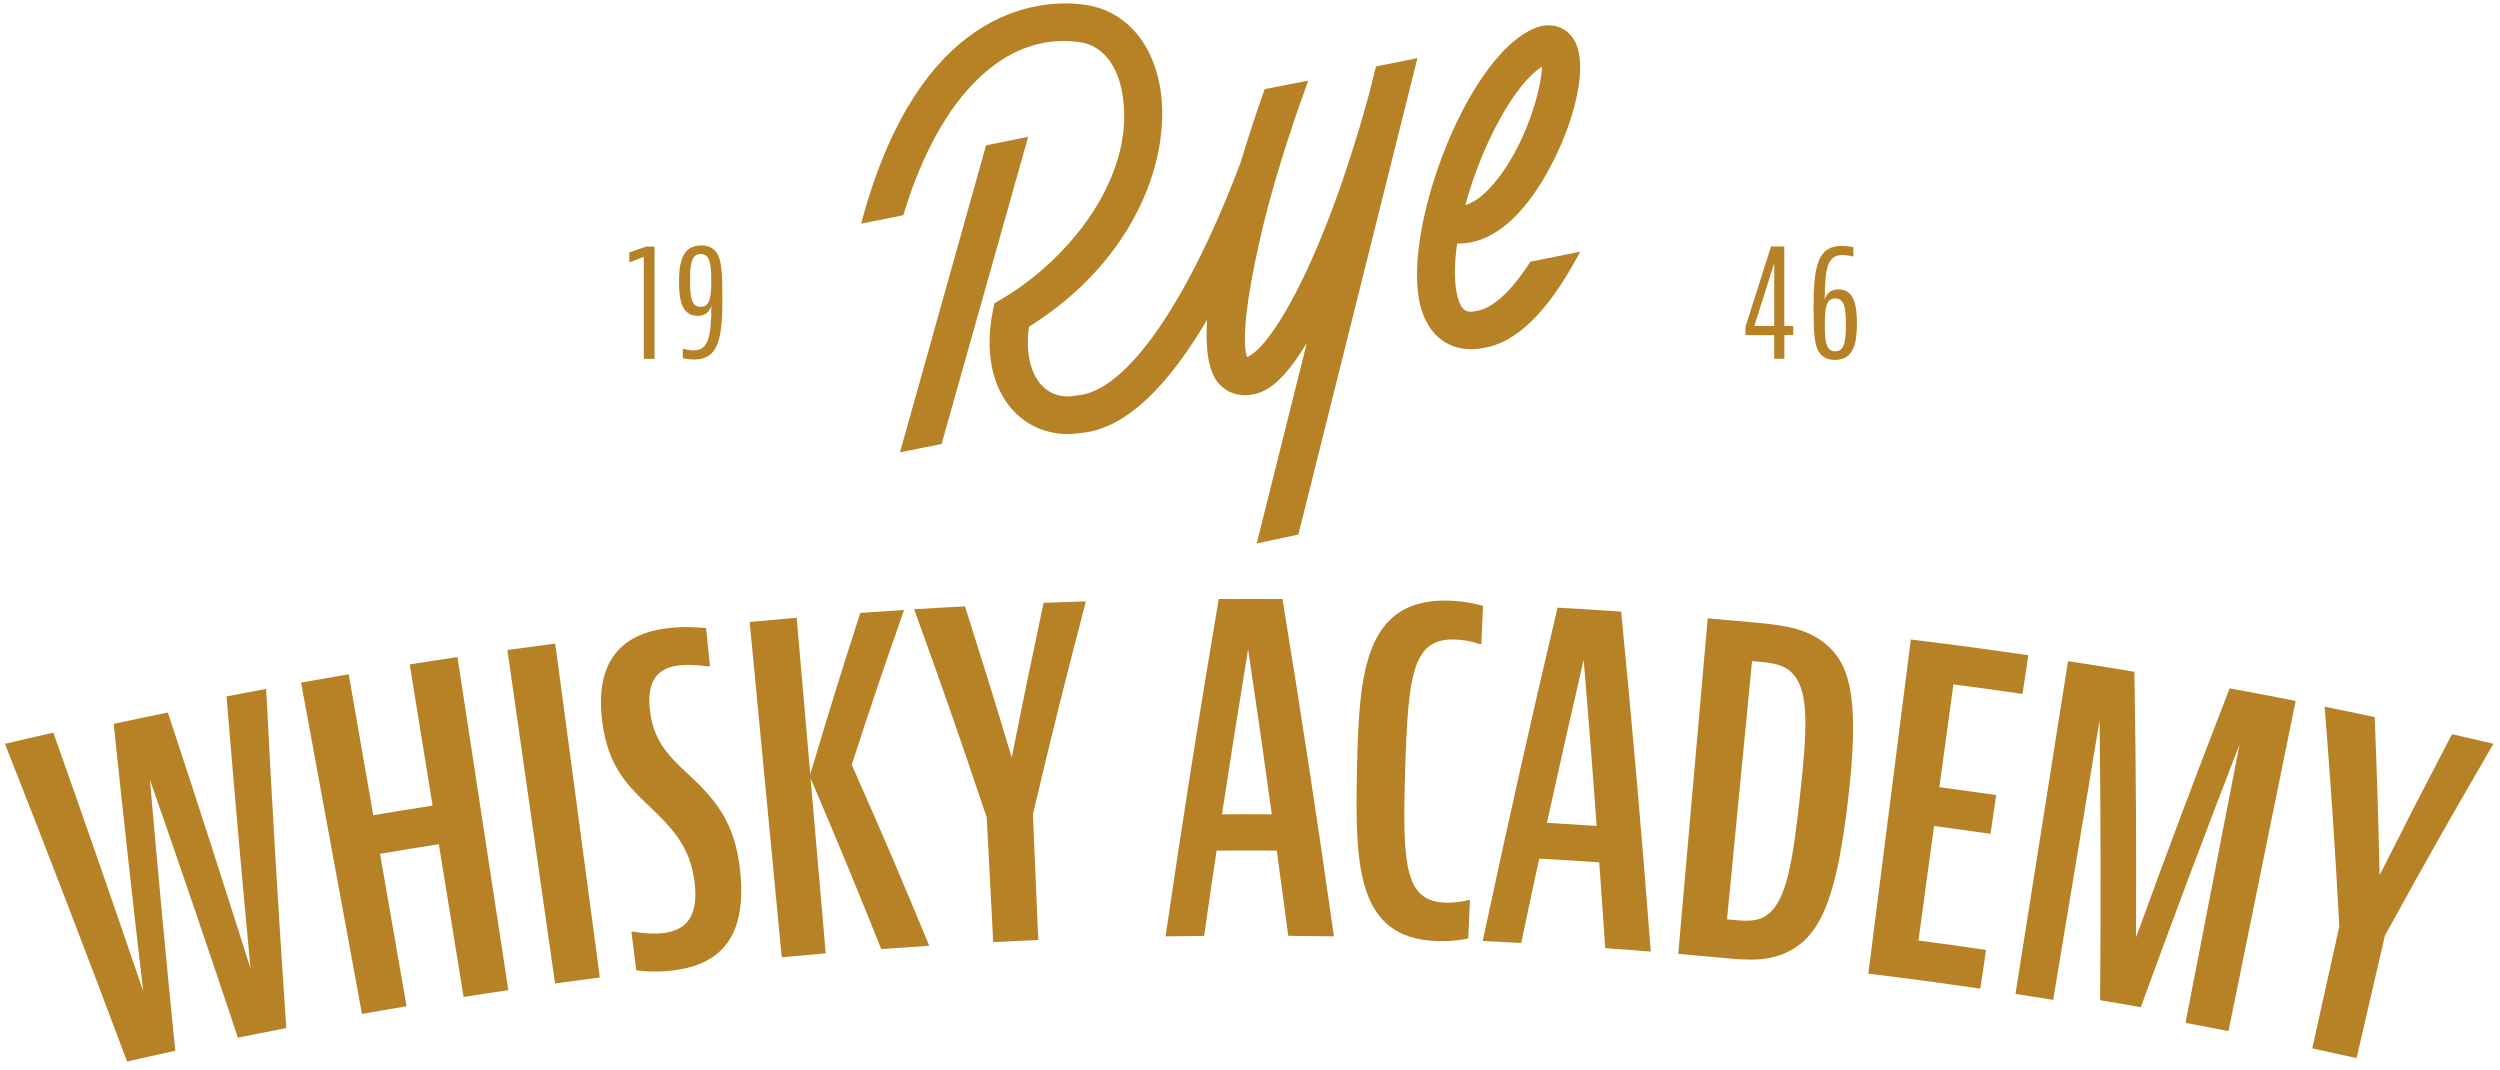
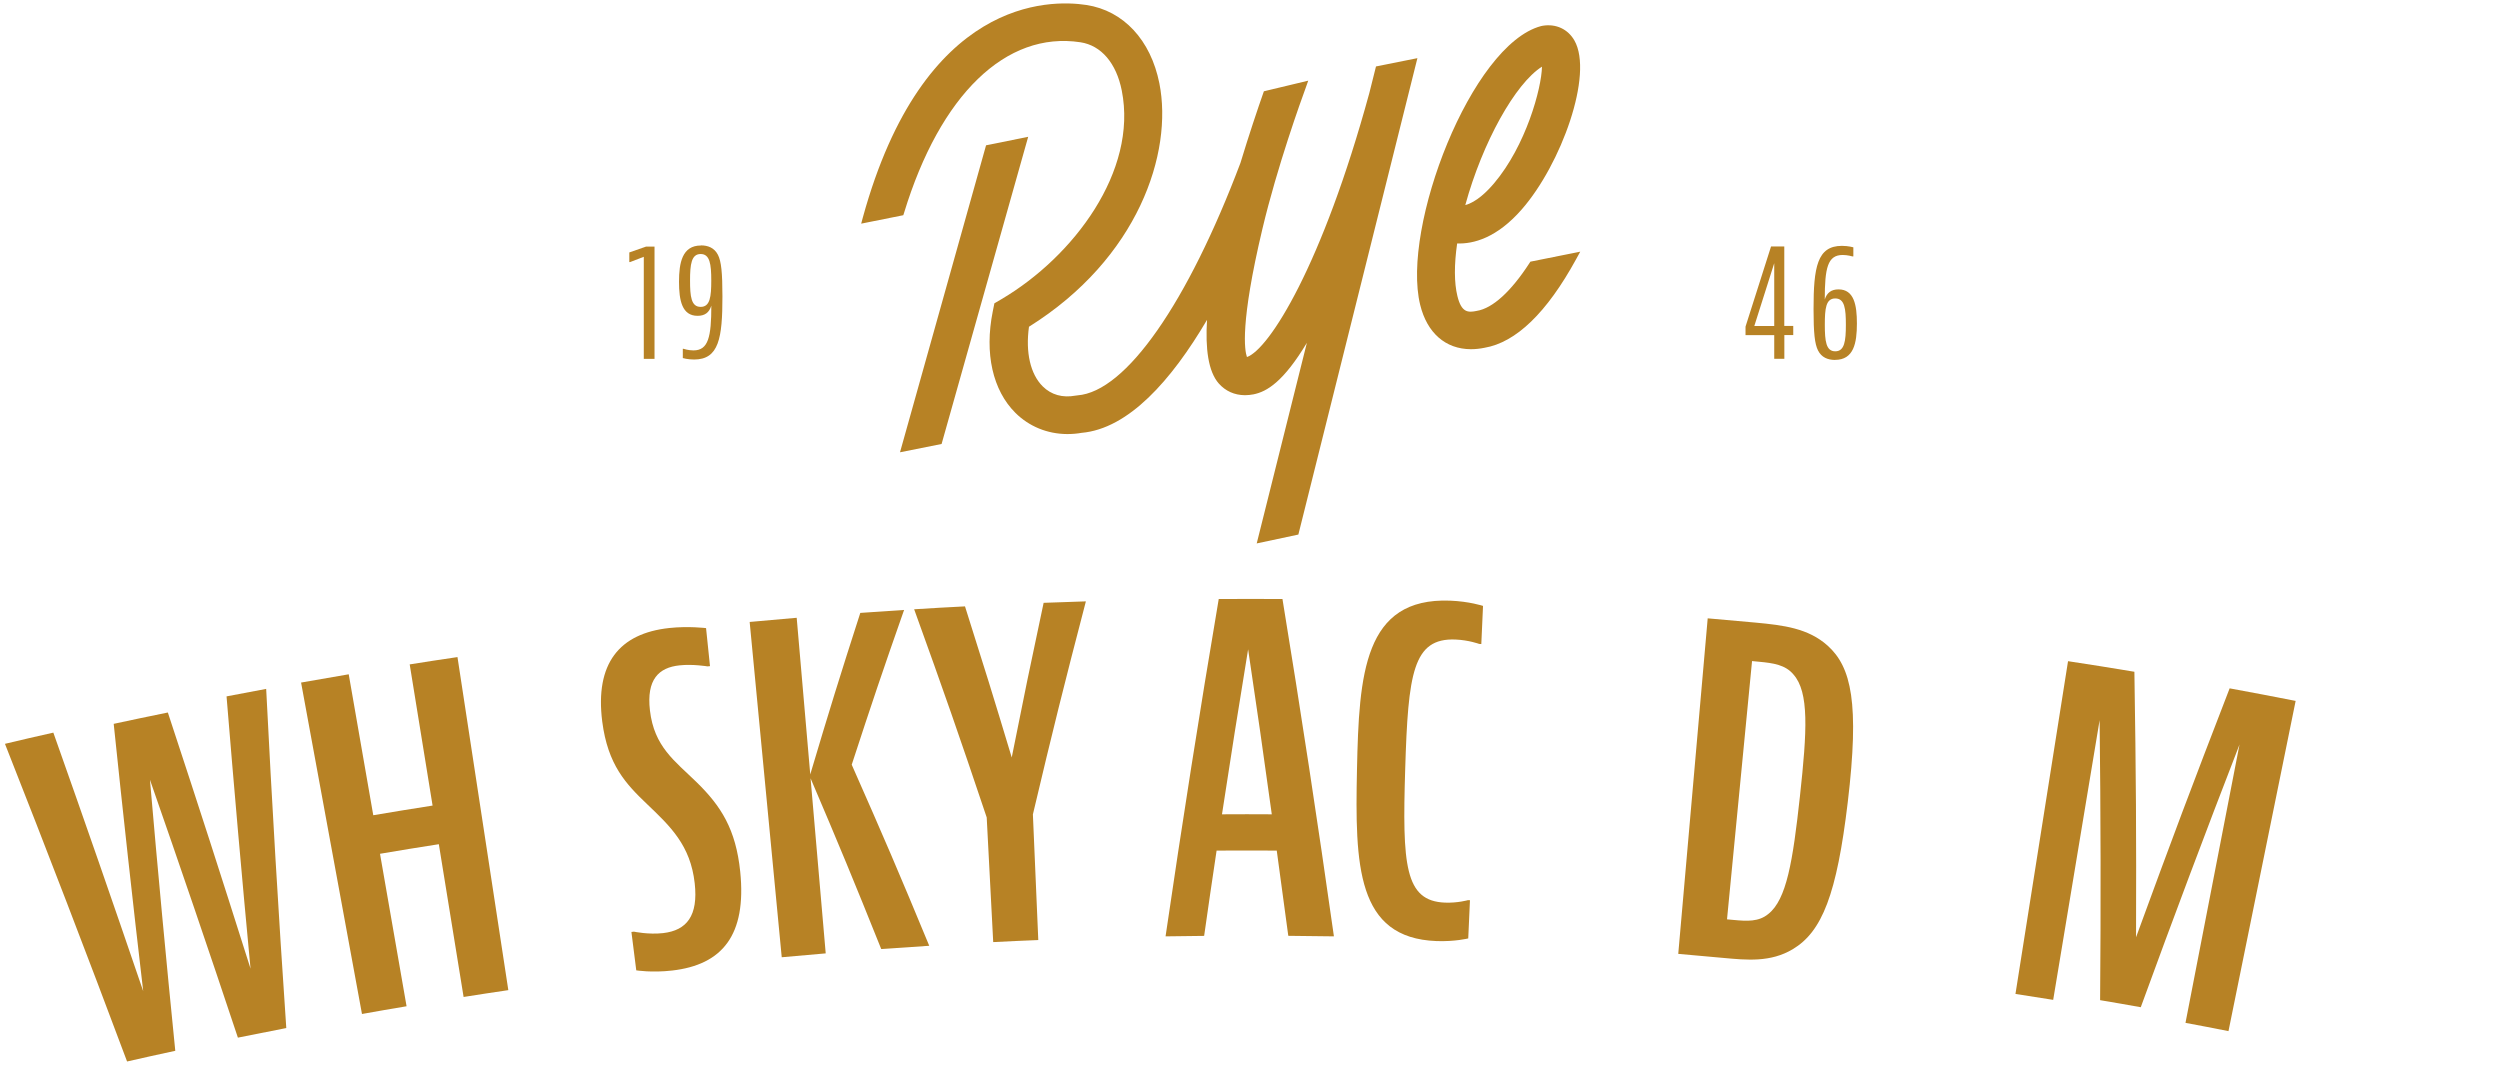
<svg xmlns="http://www.w3.org/2000/svg" width="215" height="92" viewBox="0 0 215 92" fill="none">
  <g clip-path="url(#clip0_3207_5168)">
    <path d="M55.366 30.856V22.084L54.195 22.535H54.121V21.71L55.561 21.207H56.289V30.862H55.361L55.366 30.856Z" fill="#B78225" />
    <path d="M60.272 21.103C60.874 21.103 61.428 21.3 61.744 21.918C62.029 22.479 62.129 23.434 62.129 25.5C62.129 29.066 61.828 30.919 59.692 30.919C59.138 30.919 58.722 30.794 58.722 30.794V29.995H58.78C58.78 29.995 59.181 30.135 59.634 30.135C60.916 30.135 61.174 28.983 61.174 26.288C60.99 26.891 60.605 27.161 59.993 27.161C58.653 27.161 58.395 25.842 58.395 24.228C58.395 22.613 58.663 21.113 60.278 21.113L60.272 21.103ZM61.169 24.119C61.169 22.728 61.053 21.845 60.257 21.845C59.46 21.845 59.344 22.728 59.344 24.119C59.344 25.51 59.444 26.392 60.257 26.392C61.069 26.392 61.169 25.52 61.169 24.119Z" fill="#B78225" />
    <path d="M153.454 28.822V30.856H152.584V28.822H150.115V28.09L152.31 21.196H153.449V28.033H154.219V28.816H153.449L153.454 28.822ZM152.584 28.038V22.634L150.87 28.038H152.584Z" fill="#B78225" />
    <path d="M157.822 30.955C157.178 30.955 156.651 30.732 156.35 30.14C156.065 29.579 155.965 28.624 155.965 26.59C155.965 22.982 156.276 21.144 158.402 21.144C158.956 21.144 159.388 21.269 159.388 21.269V22.053H159.314C159.314 22.053 158.903 21.928 158.47 21.928C157.173 21.928 156.93 23.049 156.93 25.759C157.115 25.167 157.5 24.887 158.112 24.887C159.451 24.887 159.694 26.237 159.694 27.82C159.694 29.502 159.425 30.95 157.811 30.95L157.822 30.955ZM156.935 27.939C156.935 29.33 157.036 30.213 157.832 30.213C158.629 30.213 158.745 29.33 158.745 27.939C158.745 26.548 158.644 25.666 157.832 25.666C157.02 25.666 156.935 26.538 156.935 27.939Z" fill="#B78225" />
    <path d="M4.588 63.008C7.209 70.4 9.783 77.812 12.315 85.24C11.418 77.584 10.574 69.917 9.778 62.251C11.64 61.851 12.573 61.654 14.435 61.275C17.331 70.073 18.75 74.48 21.546 83.304C20.807 75.503 20.122 67.696 19.483 59.889C20.844 59.624 21.525 59.499 22.891 59.245C23.381 68.973 23.956 78.695 24.621 88.412C22.954 88.734 22.126 88.9 20.459 89.237C17.991 81.825 15.469 74.433 12.895 67.057C13.565 74.833 14.293 82.604 15.074 90.369C13.412 90.727 12.584 90.914 10.928 91.288C7.51 82.152 4.007 73.042 0.426 63.969C2.087 63.574 2.915 63.382 4.577 63.008H4.588Z" fill="#B78225" />
    <path d="M29.991 57.994C30.835 62.842 31.257 65.261 32.101 70.109C34.137 69.767 35.16 69.601 37.202 69.279C36.416 64.425 36.02 61.996 35.234 57.138C36.874 56.878 37.697 56.753 39.343 56.509C40.799 66.055 42.26 75.606 43.716 85.152C42.176 85.381 41.411 85.495 39.87 85.739C39.021 80.486 38.594 77.854 37.74 72.601C35.714 72.918 34.701 73.084 32.681 73.426C33.594 78.669 34.053 81.296 34.965 86.538C33.43 86.798 32.665 86.927 31.13 87.203C29.384 77.703 27.639 68.199 25.893 58.7C27.528 58.409 28.351 58.269 29.991 57.989V57.994Z" fill="#B78225" />
-     <path d="M47.751 55.347C49.028 64.918 50.304 74.49 51.586 84.062C50.045 84.26 49.275 84.363 47.735 84.576C46.369 75.015 45.003 65.453 43.637 55.897C45.282 55.669 46.105 55.559 47.751 55.347Z" fill="#B78225" />
    <path d="M61.069 57.288C60.98 57.298 60.932 57.304 60.843 57.309C60.843 57.309 59.577 57.096 58.437 57.221C56.66 57.407 55.584 58.425 55.895 61.098C56.259 64.233 58.036 65.438 59.904 67.265C62.014 69.326 63.285 71.319 63.659 74.963C64.218 80.449 62.098 82.972 57.81 83.465C56.053 83.668 54.719 83.45 54.719 83.45C54.555 82.131 54.471 81.467 54.302 80.148C54.386 80.138 54.434 80.133 54.518 80.122C54.518 80.122 55.779 80.392 57.029 80.247C59.06 80.013 60.057 78.762 59.745 75.959C59.382 72.694 57.641 71.059 55.663 69.17C53.843 67.431 52.271 65.801 51.791 62.043C51.163 57.07 53.252 54.469 57.567 54.008C59.218 53.831 60.721 54.018 60.721 54.018C60.858 55.326 60.927 55.98 61.059 57.283L61.069 57.288Z" fill="#B78225" />
    <path d="M68.516 53.135C68.981 58.518 69.218 61.212 69.682 66.6C71.338 61.036 72.198 58.259 73.986 52.71C75.495 52.601 76.249 52.549 77.752 52.455C75.885 57.771 74.989 60.434 73.248 65.764C75.996 71.973 77.33 75.087 79.915 81.337C78.264 81.441 77.436 81.498 75.785 81.617C73.422 75.726 72.209 72.788 69.709 66.933C70.231 72.954 70.489 75.97 71.011 81.991C69.498 82.116 68.743 82.183 67.229 82.323C66.312 72.71 65.388 63.102 64.471 53.488C66.085 53.338 66.892 53.265 68.511 53.13L68.516 53.135Z" fill="#B78225" />
    <path d="M82.99 52.149C84.636 57.34 85.443 59.941 87.009 65.142C88.07 59.816 88.618 57.158 89.752 51.843C91.208 51.786 91.936 51.765 93.386 51.718C91.477 59.037 90.564 62.702 88.829 70.037C89.014 74.361 89.109 76.52 89.293 80.844C87.742 80.906 86.967 80.942 85.416 81.02C85.195 76.733 85.079 74.589 84.857 70.301C82.447 63.123 81.197 59.541 78.617 52.398C80.363 52.289 81.239 52.237 82.985 52.149H82.99Z" fill="#B78225" />
    <path d="M110.793 80.481C110.403 77.548 110.202 76.079 109.801 73.151C107.734 73.141 106.7 73.141 104.627 73.151C104.189 76.084 103.973 77.553 103.556 80.486C102.227 80.496 101.568 80.507 100.238 80.527C101.657 70.841 103.176 61.166 104.811 51.516C107.006 51.505 108.098 51.505 110.292 51.516C111.874 61.171 113.346 70.841 114.717 80.527C113.151 80.501 112.365 80.491 110.798 80.481H110.793ZM105.091 70.031C106.805 70.021 107.66 70.021 109.374 70.031C108.588 64.353 108.182 61.513 107.338 55.84C106.41 61.513 105.961 64.353 105.091 70.031Z" fill="#B78225" />
    <path d="M126.269 80.704C126.269 80.704 125.135 80.989 123.542 80.932C116.653 80.678 116.527 74.412 116.701 66.164C116.875 57.958 117.291 51.381 124.702 51.656C126.359 51.718 127.54 52.108 127.54 52.108C127.482 53.421 127.451 54.075 127.393 55.388C127.319 55.388 127.282 55.388 127.213 55.378C127.213 55.378 126.311 55.046 125.167 54.999C121.511 54.859 121.1 57.89 120.847 66.138C120.593 74.387 120.799 77.496 124.275 77.626C125.362 77.667 126.243 77.413 126.243 77.413C126.311 77.413 126.348 77.413 126.417 77.418C126.359 78.731 126.327 79.385 126.269 80.699V80.704Z" fill="#B78225" />
-     <path d="M138.053 81.545C137.852 78.591 137.747 77.117 137.536 74.163C135.468 74.023 134.439 73.961 132.372 73.841C131.744 76.743 131.438 78.191 130.826 81.093C129.502 81.02 128.838 80.989 127.514 80.927C129.555 71.35 131.697 61.788 133.949 52.258C136.138 52.383 137.23 52.45 139.419 52.601C140.373 62.334 141.223 72.082 141.966 81.835C140.4 81.711 139.619 81.654 138.053 81.54V81.545ZM133.036 70.763C134.745 70.862 135.605 70.914 137.314 71.028C136.892 65.313 136.671 62.453 136.196 56.738C134.904 62.344 134.271 65.147 133.036 70.758V70.763Z" fill="#B78225" />
    <path d="M150.992 53.545C153.376 53.769 155.507 54.028 157.174 55.523C159.231 57.371 159.917 60.491 158.909 68.978C157.965 76.92 156.699 80.117 154.183 81.628C152.269 82.775 150.217 82.567 148.196 82.38C146.651 82.235 145.876 82.168 144.33 82.033C145.174 72.414 146.018 62.795 146.862 53.177C148.513 53.317 149.341 53.39 150.992 53.545ZM148.518 79.063C148.745 79.084 148.856 79.095 149.083 79.115C150.254 79.224 151.25 79.281 152.068 78.607C153.645 77.371 154.183 74.085 154.795 68.474C155.412 62.821 155.592 59.536 154.236 58.004C153.545 57.174 152.501 57.023 151.266 56.909C151.029 56.888 150.913 56.878 150.676 56.852C149.816 65.733 149.383 70.177 148.523 79.063H148.518Z" fill="#B78225" />
-     <path d="M174.437 56.349C174.237 57.682 174.137 58.347 173.936 59.681C171.563 59.333 170.371 59.172 167.992 58.856C167.507 62.396 167.269 64.161 166.784 67.701C168.741 67.96 169.722 68.095 171.674 68.376C171.478 69.71 171.378 70.374 171.183 71.708C169.242 71.428 168.271 71.298 166.33 71.038C165.792 74.978 165.523 76.946 164.985 80.885C167.317 81.192 168.477 81.353 170.803 81.695C170.603 83.029 170.503 83.694 170.302 85.028C166.457 84.467 164.532 84.208 160.676 83.735C161.894 74.158 163.113 64.576 164.331 54.999C168.377 55.497 170.397 55.767 174.437 56.354V56.349Z" fill="#B78225" />
    <path d="M183.558 57.766C183.7 66.907 183.727 71.475 183.7 80.605C186.839 72.02 188.447 67.742 191.749 59.198C194.023 59.619 195.157 59.832 197.425 60.278C195.5 69.746 193.574 79.209 191.649 88.677C190.172 88.386 189.434 88.241 187.952 87.966C189.502 79.987 191.053 72.004 192.599 64.026C189.692 71.526 186.86 79.064 184.106 86.621C182.708 86.372 182.007 86.248 180.609 86.014C180.678 77.989 180.662 69.959 180.567 61.934C179.238 69.954 177.903 77.973 176.574 85.988C175.276 85.78 174.628 85.677 173.33 85.479C174.839 75.939 176.342 66.398 177.851 56.862C180.134 57.21 181.274 57.392 183.552 57.771L183.558 57.766Z" fill="#B78225" />
-     <path d="M204.225 61.674C204.436 67.109 204.52 69.829 204.647 75.259C207.1 70.4 208.345 67.976 210.871 63.138C212.295 63.465 213.013 63.631 214.437 63.963C210.623 70.525 208.756 73.821 205.106 80.449C204.13 84.669 203.64 86.777 202.664 90.997C201.139 90.654 200.38 90.488 198.855 90.161C199.784 85.967 200.248 83.87 201.182 79.671C200.765 72.118 200.512 68.339 199.921 60.776C201.646 61.124 202.506 61.306 204.225 61.669V61.674Z" fill="#B78225" />
    <path d="M84.801 12.497L77.4 38.897L80.977 38.181L88.424 11.765L84.801 12.497Z" fill="#B78225" />
-     <path d="M118.336 5.712L117.761 8.007C113.71 22.837 109.153 30.026 107.238 30.706C107.038 30.151 106.632 27.835 108.568 19.681C109.839 14.324 111.896 8.624 112.307 7.508L112.508 6.937L108.763 7.664L108.694 7.851C108.13 9.455 107.407 11.614 106.679 14.012C102.143 26.019 96.847 33.691 92.659 34.002L92.496 34.023C91.383 34.23 90.407 33.955 89.674 33.229C88.614 32.175 88.186 30.311 88.492 28.1C97.886 22.224 100.893 13.14 99.706 7.166C98.962 3.439 96.621 0.916 93.429 0.428C90.233 -0.06 79.409 -0.19 74.208 18.689L74.061 19.234L77.684 18.508L77.748 18.31C80.849 8.142 86.519 2.655 92.923 3.636C94.706 3.911 96.003 5.427 96.473 7.789C97.85 14.729 92.322 22.063 86.145 25.718L85.517 26.086L85.375 26.792C84.657 30.389 85.37 33.566 87.332 35.513C88.503 36.675 90.075 37.319 91.768 37.329C91.778 37.329 91.794 37.329 91.81 37.329C92.216 37.329 92.627 37.293 93.007 37.226C97.048 36.873 100.729 32.73 103.805 27.508C103.652 29.969 103.905 31.957 104.823 32.99C105.398 33.634 106.168 33.981 107.054 33.986H107.075C107.312 33.986 107.56 33.961 107.803 33.914C108.953 33.68 110.366 32.845 112.392 29.481L108.077 46.735L111.659 45.972L121.897 5.001L118.326 5.717L118.336 5.712Z" fill="#B78225" />
+     <path d="M118.336 5.712L117.761 8.007C113.71 22.837 109.153 30.026 107.238 30.706C107.038 30.151 106.632 27.835 108.568 19.681C109.839 14.324 111.896 8.624 112.307 7.508L112.508 6.937L108.694 7.851C108.13 9.455 107.407 11.614 106.679 14.012C102.143 26.019 96.847 33.691 92.659 34.002L92.496 34.023C91.383 34.23 90.407 33.955 89.674 33.229C88.614 32.175 88.186 30.311 88.492 28.1C97.886 22.224 100.893 13.14 99.706 7.166C98.962 3.439 96.621 0.916 93.429 0.428C90.233 -0.06 79.409 -0.19 74.208 18.689L74.061 19.234L77.684 18.508L77.748 18.31C80.849 8.142 86.519 2.655 92.923 3.636C94.706 3.911 96.003 5.427 96.473 7.789C97.85 14.729 92.322 22.063 86.145 25.718L85.517 26.086L85.375 26.792C84.657 30.389 85.37 33.566 87.332 35.513C88.503 36.675 90.075 37.319 91.768 37.329C91.778 37.329 91.794 37.329 91.81 37.329C92.216 37.329 92.627 37.293 93.007 37.226C97.048 36.873 100.729 32.73 103.805 27.508C103.652 29.969 103.905 31.957 104.823 32.99C105.398 33.634 106.168 33.981 107.054 33.986H107.075C107.312 33.986 107.56 33.961 107.803 33.914C108.953 33.68 110.366 32.845 112.392 29.481L108.077 46.735L111.659 45.972L121.897 5.001L118.326 5.717L118.336 5.712Z" fill="#B78225" />
    <path d="M131.608 22.51L131.529 22.634C129.952 25.064 128.375 26.512 127.009 26.735C126.249 26.896 125.685 26.891 125.336 25.458C125.057 24.316 125.052 22.759 125.315 20.937C126.718 20.989 128.728 20.465 130.875 18.004C134.256 14.137 137.057 6.397 135.401 3.485C134.842 2.504 133.818 2.027 132.674 2.214L132.526 2.245C126.539 3.844 120.5 19.541 122.135 26.216C122.726 28.63 124.313 30.021 126.486 30.031H126.513C126.882 30.031 127.267 29.99 127.652 29.912C130.374 29.455 133.027 26.891 135.543 22.297L135.902 21.643L131.613 22.504L131.608 22.51ZM126.017 17.63C127.494 12.242 130.316 7.176 132.61 5.733C132.573 7.622 131.223 12.528 128.496 15.756C127.863 16.504 126.961 17.381 126.017 17.636V17.63Z" fill="#B78225" />
  </g>
  <defs>
    <clipPath id="clip0_3207_5168">
      <rect width="214" height="91" fill="white" transform="translate(0.436 0.293)" />
    </clipPath>
  </defs>
</svg>